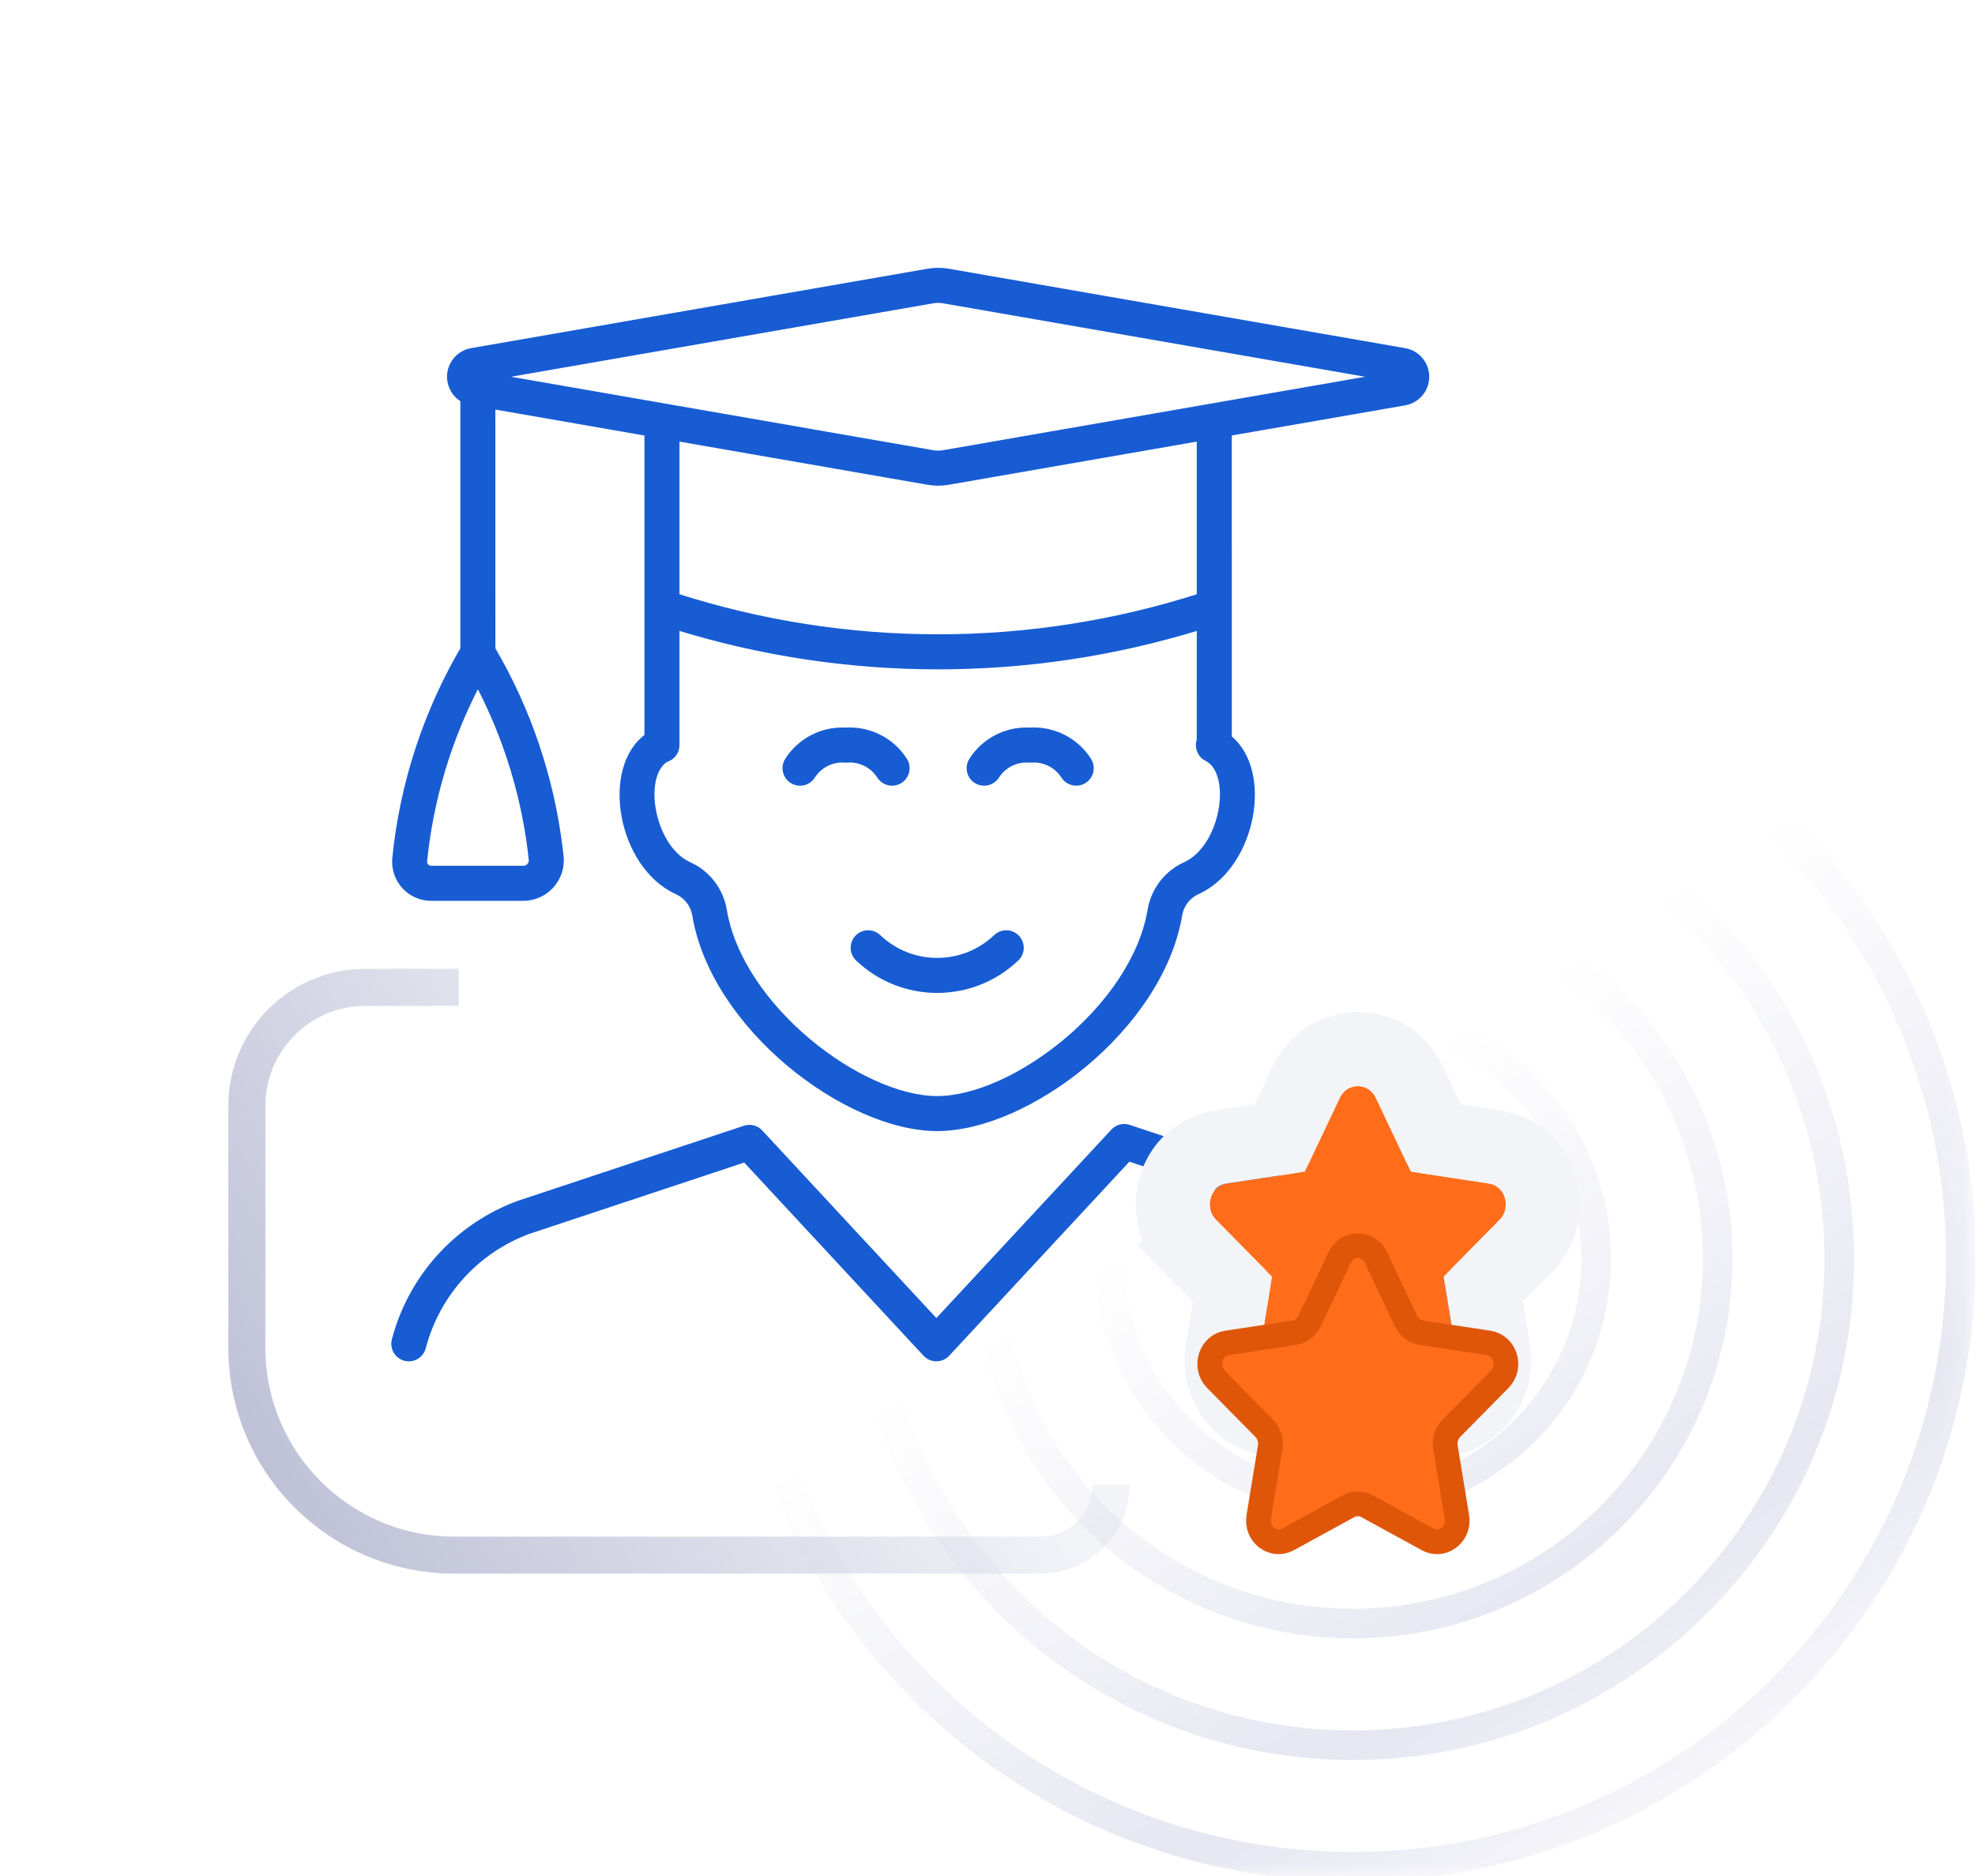
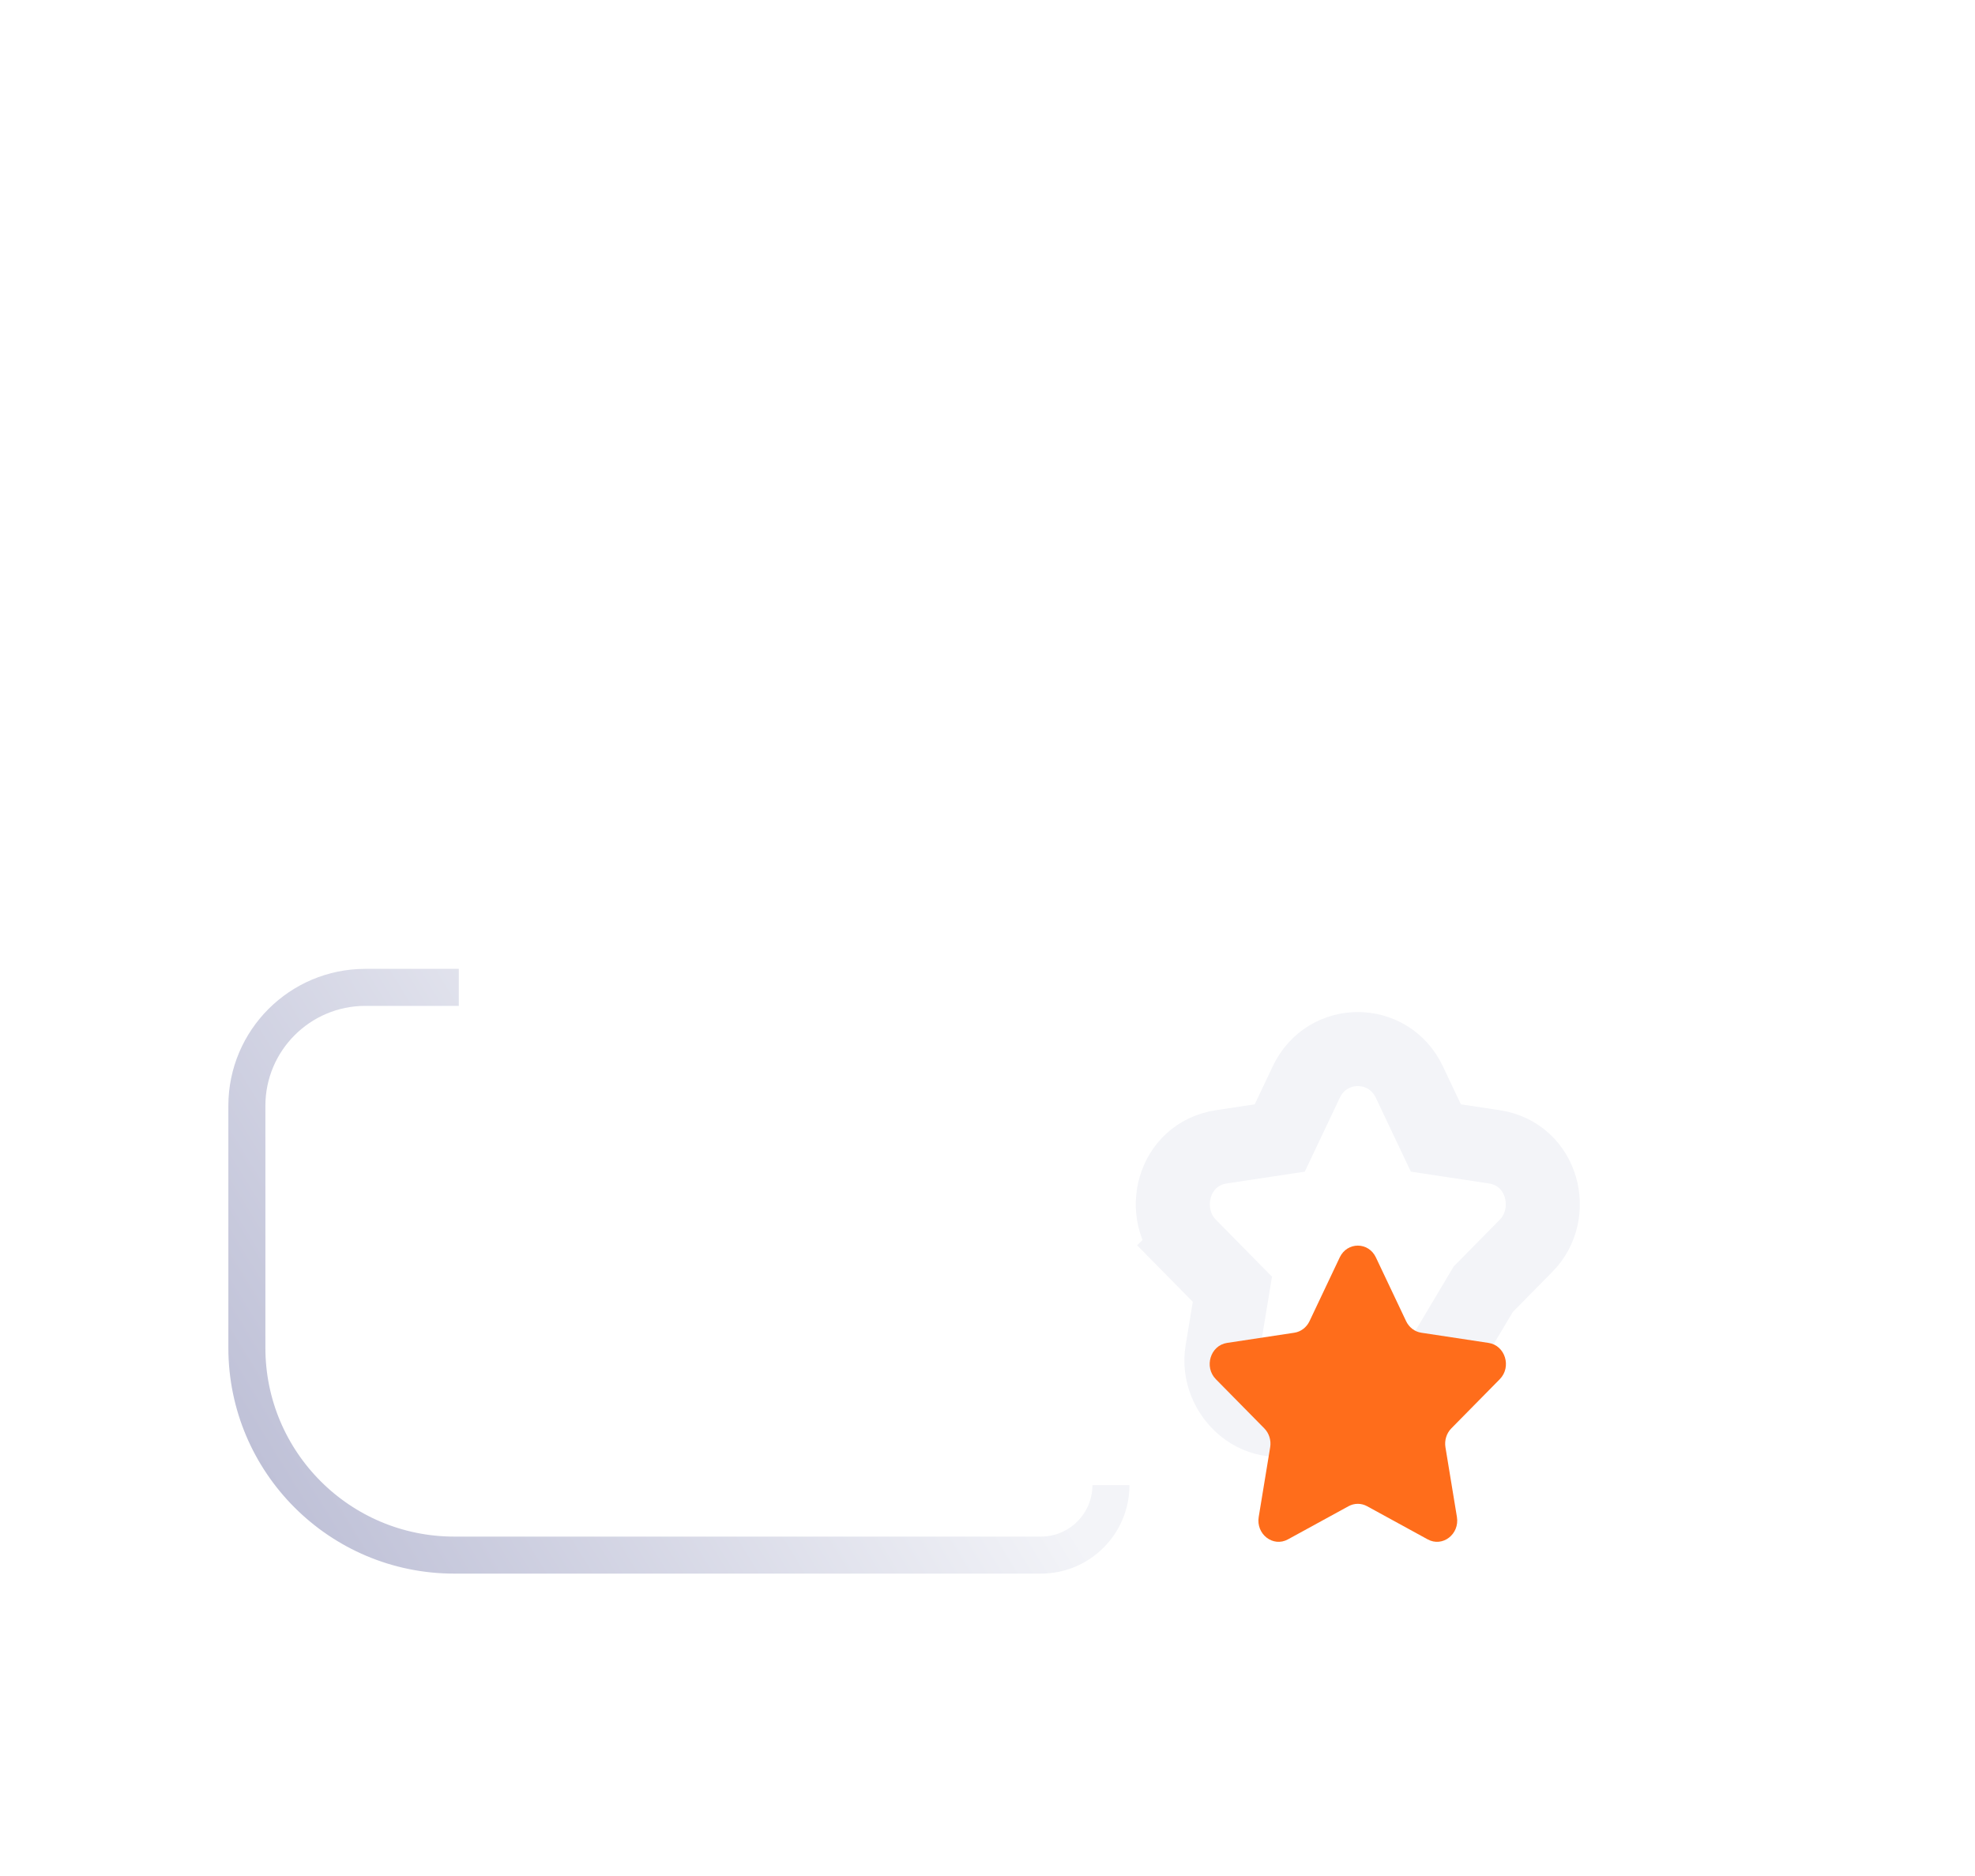
<svg xmlns="http://www.w3.org/2000/svg" width="80" height="76" viewBox="0 0 80 76" fill="none">
  <path d="M18.585 40H14.8C12.149 40 10 42.149 10 44.8V54.6C10 59.239 13.761 63 18.4 63H42.164C43.73 63 45 61.73 45 60.164V60.164" stroke="url(#paint0_linear_3173_2375)" stroke-width="1.5" />
  <mask id="mask0_3173_2375" style="mask-type:alpha" maskUnits="userSpaceOnUse" x="29" y="26" width="51" height="50">
    <path d="M79.799 26H29.799V76H79.799V26Z" fill="url(#paint1_linear_3173_2375)" />
  </mask>
  <g mask="url(#mask0_3173_2375)">
-     <path fill-rule="evenodd" clip-rule="evenodd" d="M30.764 50.996C30.764 37.725 41.524 26.966 54.797 26.966C68.069 26.966 78.829 37.725 78.829 50.996C78.829 64.267 68.069 75.025 54.797 75.025C41.524 75.025 30.764 64.267 30.764 50.996ZM54.797 25.766C40.861 25.766 29.564 37.062 29.564 50.996C29.564 64.93 40.861 76.225 54.797 76.225C68.732 76.225 80.029 64.93 80.029 50.996C80.029 37.062 68.732 25.766 54.797 25.766ZM35.69 50.997C35.69 40.446 44.244 31.893 54.796 31.893C65.348 31.893 73.902 40.446 73.902 50.997C73.902 61.548 65.348 70.101 54.796 70.101C44.244 70.101 35.69 61.548 35.69 50.997ZM54.796 30.693C43.581 30.693 34.49 39.784 34.49 50.997C34.49 62.211 43.581 71.301 54.796 71.301C66.01 71.301 75.102 62.211 75.102 50.997C75.102 39.784 66.01 30.693 54.796 30.693ZM54.799 36.817C46.968 36.817 40.62 43.164 40.62 50.995C40.62 58.825 46.968 65.172 54.799 65.172C62.63 65.172 68.978 58.825 68.978 50.995C68.978 43.164 62.63 36.817 54.799 36.817ZM39.42 50.995C39.42 42.502 46.305 35.617 54.799 35.617C63.293 35.617 70.178 42.502 70.178 50.995C70.178 59.487 63.293 66.372 54.799 66.372C46.305 66.372 39.42 59.487 39.42 50.995ZM45.549 50.994C45.549 45.884 49.692 41.742 54.802 41.742C59.913 41.742 64.055 45.884 64.055 50.994C64.055 56.103 59.913 60.246 54.802 60.246C49.692 60.246 45.549 56.103 45.549 50.994ZM54.802 40.542C49.029 40.542 44.349 45.221 44.349 50.994C44.349 56.766 49.029 61.446 54.802 61.446C60.575 61.446 65.255 56.766 65.255 50.994C65.255 45.221 60.575 40.542 54.802 40.542Z" fill="#C5C6DF" />
-   </g>
-   <path d="M45.55 45.685L45.569 45.686C45.581 45.686 45.592 45.687 45.604 45.689C45.612 45.69 45.62 45.691 45.629 45.692C45.636 45.694 45.643 45.695 45.651 45.697L45.668 45.7C45.678 45.703 45.688 45.706 45.699 45.709L45.714 45.714L55.008 48.8C57.462 49.712 59.319 51.764 59.982 54.298C60.06 54.597 59.881 54.903 59.582 54.982C59.283 55.06 58.978 54.881 58.9 54.582C58.346 52.465 56.824 50.738 54.82 49.927L54.636 49.856L45.703 46.889L38.339 54.821C38.133 55.042 37.794 55.058 37.569 54.868L37.519 54.821L30.189 46.924L21.381 49.849C19.269 50.634 17.671 52.4 17.101 54.582C17.022 54.881 16.717 55.06 16.418 54.982C16.119 54.903 15.94 54.597 16.018 54.298C16.664 51.829 18.443 49.817 20.821 48.867L21.01 48.794L30.18 45.749C30.202 45.741 30.219 45.736 30.237 45.733L30.18 45.749C30.203 45.741 30.227 45.735 30.251 45.73C30.265 45.727 30.279 45.725 30.294 45.724C30.303 45.723 30.313 45.722 30.322 45.721C30.333 45.721 30.343 45.72 30.354 45.72C30.369 45.72 30.384 45.721 30.399 45.722C30.404 45.723 30.408 45.723 30.412 45.724C30.43 45.725 30.448 45.728 30.466 45.731C30.469 45.732 30.473 45.733 30.477 45.734C30.495 45.738 30.512 45.742 30.53 45.748C30.533 45.75 30.536 45.751 30.539 45.752C30.634 45.784 30.719 45.843 30.785 45.92L37.929 53.617L45.128 45.864L45.135 45.856C45.165 45.825 45.198 45.798 45.234 45.775C45.244 45.768 45.255 45.762 45.265 45.756C45.273 45.752 45.28 45.748 45.288 45.744C45.297 45.739 45.306 45.735 45.315 45.731C45.324 45.727 45.334 45.724 45.343 45.72L45.355 45.716C45.359 45.714 45.364 45.712 45.369 45.711C45.383 45.707 45.397 45.703 45.411 45.7C45.42 45.697 45.429 45.696 45.439 45.694C45.45 45.692 45.461 45.69 45.471 45.689C45.483 45.688 45.494 45.687 45.506 45.686C45.516 45.685 45.527 45.685 45.537 45.685L45.55 45.685ZM37.584 11.037C37.859 10.988 38.141 10.988 38.415 11.036L56.9 14.253C57.388 14.342 57.743 14.767 57.743 15.263C57.743 15.759 57.388 16.184 56.896 16.273L49.745 17.517L49.746 29.907C51.407 31.217 50.746 34.938 48.604 36.031L48.487 36.087C48.09 36.267 47.809 36.632 47.737 37.062C46.969 41.607 41.593 45.672 37.963 45.672C34.33 45.672 28.949 41.606 28.188 37.061C28.116 36.632 27.835 36.267 27.439 36.087C25.174 35.06 24.468 31.13 26.254 29.851L26.254 17.517L19.915 16.414L19.916 26.304C21.367 28.78 22.295 31.526 22.644 34.388L22.684 34.738C22.716 35.153 22.573 35.563 22.29 35.868C22.006 36.172 21.609 36.345 21.194 36.344H17.466C17.069 36.344 16.69 36.18 16.419 35.89C16.148 35.6 16.009 35.211 16.037 34.796C16.341 31.747 17.31 28.803 18.875 26.17L18.797 26.304L18.797 16.167C18.496 16.005 18.29 15.7 18.261 15.35L18.257 15.263C18.257 14.767 18.612 14.342 19.1 14.253L37.584 11.037ZM27.373 25.358L27.373 30.188C27.373 30.448 27.196 30.666 26.956 30.729L27.026 30.688C25.862 31.271 26.291 34.215 27.798 35.017L27.9 35.067C28.636 35.401 29.158 36.079 29.291 36.877C29.957 40.854 34.852 44.553 37.963 44.553C41.071 44.553 45.962 40.855 46.634 36.877C46.76 36.123 47.233 35.477 47.904 35.126L48.025 35.068C49.582 34.361 50.068 31.416 48.974 30.73L48.899 30.688C48.639 30.558 48.525 30.254 48.626 29.988L48.627 25.358C41.705 27.503 34.295 27.503 27.373 25.358ZM41.164 38.01C41.377 38.234 41.369 38.588 41.145 38.801C39.363 40.5 36.562 40.5 34.78 38.801C34.557 38.588 34.548 38.234 34.761 38.01C34.974 37.786 35.328 37.778 35.552 37.991C36.902 39.278 39.023 39.278 40.374 37.991C40.597 37.778 40.951 37.786 41.164 38.01ZM19.357 27.598L19.328 27.652C18.144 29.905 17.404 32.366 17.151 34.889C17.145 34.976 17.176 35.061 17.235 35.125C17.295 35.188 17.378 35.225 17.466 35.225H21.196C21.3 35.225 21.399 35.182 21.47 35.106C21.541 35.029 21.577 34.927 21.57 34.839C21.305 32.321 20.561 29.879 19.382 27.645L19.357 27.598ZM34.19 29.623L34.271 29.627L34.353 29.623C35.259 29.598 36.116 30.05 36.607 30.819C36.773 31.08 36.697 31.426 36.437 31.592C36.176 31.758 35.83 31.682 35.664 31.422C35.392 30.995 34.922 30.74 34.421 30.741L34.313 30.746H34.229C33.725 30.707 33.239 30.931 32.94 31.333L32.878 31.422C32.712 31.682 32.366 31.758 32.106 31.592C31.846 31.426 31.769 31.08 31.935 30.819C32.426 30.05 33.283 29.598 34.19 29.623ZM41.647 29.623L41.728 29.627L41.81 29.623C42.717 29.598 43.574 30.05 44.065 30.819C44.231 31.08 44.154 31.426 43.894 31.592C43.652 31.747 43.337 31.692 43.16 31.474L43.122 31.422C42.85 30.995 42.379 30.74 41.879 30.741L41.771 30.746H41.687C41.146 30.705 40.627 30.965 40.336 31.422C40.17 31.682 39.824 31.758 39.563 31.592C39.303 31.426 39.227 31.08 39.393 30.819C39.884 30.05 40.741 29.598 41.647 29.623ZM48.627 17.712L38.416 19.489C38.141 19.538 37.859 19.538 37.585 19.489L27.373 17.712V24.184C34.285 26.401 41.716 26.401 48.627 24.185L48.627 17.712ZM38.221 12.139C38.075 12.113 37.925 12.113 37.777 12.139L19.826 15.263L37.779 18.387C37.888 18.406 38 18.411 38.112 18.401L38.223 18.387L56.173 15.263L38.221 12.139Z" fill="#175CD3" />
-   <path d="M30.18 45.749L21.01 48.794L20.821 48.867C18.443 49.817 16.664 51.829 16.018 54.298C15.94 54.597 16.119 54.903 16.418 54.982C16.717 55.06 17.022 54.881 17.101 54.582C17.671 52.4 19.269 50.634 21.381 49.849L30.189 46.924L37.519 54.821L37.569 54.868C37.794 55.058 38.133 55.042 38.339 54.821L45.703 46.889L54.636 49.856L54.82 49.927C56.824 50.738 58.346 52.465 58.9 54.582C58.978 54.881 59.283 55.06 59.582 54.982C59.881 54.903 60.06 54.597 59.982 54.298C59.319 51.764 57.462 49.712 55.008 48.8L45.714 45.714L45.699 45.709C45.688 45.706 45.678 45.703 45.668 45.7L45.651 45.697C45.643 45.695 45.636 45.694 45.629 45.692C45.62 45.691 45.612 45.69 45.604 45.689C45.592 45.687 45.581 45.686 45.569 45.686L45.55 45.685L45.537 45.685C45.527 45.685 45.516 45.685 45.506 45.686C45.494 45.687 45.483 45.688 45.471 45.689C45.461 45.69 45.45 45.692 45.439 45.694C45.429 45.696 45.42 45.697 45.411 45.7C45.397 45.703 45.383 45.707 45.369 45.711C45.364 45.712 45.359 45.714 45.355 45.716L45.343 45.72C45.334 45.724 45.324 45.727 45.315 45.731C45.306 45.735 45.297 45.739 45.288 45.744C45.28 45.748 45.273 45.752 45.265 45.756C45.255 45.762 45.244 45.768 45.234 45.775C45.198 45.798 45.165 45.825 45.135 45.856L45.128 45.864L37.929 53.617L30.785 45.92C30.719 45.843 30.634 45.784 30.539 45.752C30.536 45.751 30.533 45.75 30.53 45.748C30.512 45.742 30.495 45.738 30.477 45.734C30.473 45.733 30.469 45.732 30.466 45.731C30.448 45.728 30.43 45.725 30.412 45.724C30.408 45.723 30.404 45.723 30.399 45.722C30.384 45.721 30.369 45.72 30.354 45.72C30.343 45.72 30.333 45.721 30.322 45.721C30.313 45.722 30.303 45.723 30.294 45.724C30.279 45.725 30.265 45.727 30.251 45.73C30.227 45.735 30.203 45.741 30.18 45.749ZM30.18 45.749C30.202 45.741 30.219 45.736 30.237 45.733L30.18 45.749ZM37.584 11.037C37.859 10.988 38.141 10.988 38.415 11.036L56.9 14.253C57.388 14.342 57.743 14.767 57.743 15.263C57.743 15.759 57.388 16.184 56.896 16.273L49.745 17.517L49.746 29.907C51.407 31.217 50.746 34.938 48.604 36.031L48.487 36.087C48.09 36.267 47.809 36.632 47.737 37.062C46.969 41.607 41.593 45.672 37.963 45.672C34.33 45.672 28.949 41.606 28.188 37.061C28.116 36.632 27.835 36.267 27.439 36.087C25.174 35.06 24.468 31.13 26.254 29.851L26.254 17.517L19.915 16.414L19.916 26.304C21.367 28.78 22.295 31.526 22.644 34.388L22.684 34.738C22.716 35.153 22.573 35.563 22.29 35.868C22.006 36.172 21.609 36.345 21.194 36.344H17.466C17.069 36.344 16.69 36.18 16.419 35.89C16.148 35.6 16.009 35.211 16.037 34.796C16.341 31.747 17.31 28.803 18.875 26.17L18.797 26.304L18.797 16.167C18.496 16.005 18.29 15.7 18.261 15.35L18.257 15.263C18.257 14.767 18.612 14.342 19.1 14.253L37.584 11.037ZM27.373 25.358L27.373 30.188C27.373 30.448 27.196 30.666 26.956 30.729L27.026 30.688C25.862 31.271 26.291 34.215 27.798 35.017L27.9 35.067C28.636 35.401 29.158 36.079 29.291 36.877C29.957 40.854 34.852 44.553 37.963 44.553C41.071 44.553 45.962 40.855 46.634 36.877C46.76 36.123 47.233 35.477 47.904 35.126L48.025 35.068C49.582 34.361 50.068 31.416 48.974 30.73L48.899 30.688C48.639 30.558 48.525 30.254 48.626 29.988L48.627 25.358C41.705 27.503 34.295 27.503 27.373 25.358ZM41.164 38.01C41.377 38.234 41.369 38.588 41.145 38.801C39.363 40.5 36.562 40.5 34.78 38.801C34.557 38.588 34.548 38.234 34.761 38.01C34.974 37.786 35.328 37.778 35.552 37.991C36.902 39.278 39.023 39.278 40.374 37.991C40.597 37.778 40.951 37.786 41.164 38.01ZM19.357 27.598L19.328 27.652C18.144 29.905 17.404 32.366 17.151 34.889C17.145 34.976 17.176 35.061 17.235 35.125C17.295 35.188 17.378 35.225 17.466 35.225H21.196C21.3 35.225 21.399 35.182 21.47 35.106C21.541 35.029 21.577 34.927 21.57 34.839C21.305 32.321 20.561 29.879 19.382 27.645L19.357 27.598ZM34.19 29.623L34.271 29.627L34.353 29.623C35.259 29.598 36.116 30.05 36.607 30.819C36.773 31.08 36.697 31.426 36.437 31.592C36.176 31.758 35.83 31.682 35.664 31.422C35.392 30.995 34.922 30.74 34.421 30.741L34.313 30.746H34.229C33.725 30.707 33.239 30.931 32.94 31.333L32.878 31.422C32.712 31.682 32.366 31.758 32.106 31.592C31.846 31.426 31.769 31.08 31.935 30.819C32.426 30.05 33.283 29.598 34.19 29.623ZM41.647 29.623L41.728 29.627L41.81 29.623C42.717 29.598 43.574 30.05 44.065 30.819C44.231 31.08 44.154 31.426 43.894 31.592C43.652 31.747 43.337 31.692 43.16 31.474L43.122 31.422C42.85 30.995 42.379 30.74 41.879 30.741L41.771 30.746H41.687C41.146 30.705 40.627 30.965 40.336 31.422C40.17 31.682 39.824 31.758 39.563 31.592C39.303 31.426 39.227 31.08 39.393 30.819C39.884 30.05 40.741 29.598 41.647 29.623ZM48.627 17.712L38.416 19.489C38.141 19.538 37.859 19.538 37.585 19.489L27.373 17.712V24.184C34.285 26.401 41.716 26.401 48.627 24.185L48.627 17.712ZM38.221 12.139C38.075 12.113 37.925 12.113 37.777 12.139L19.826 15.263L37.779 18.387C37.888 18.406 38 18.411 38.112 18.401L38.223 18.387L56.173 15.263L38.221 12.139Z" stroke="#175CD3" stroke-width="0.3" stroke-linecap="round" stroke-linejoin="round" />
+     </g>
  <g filter="url(#filter0_d_3173_2375)">
-     <path d="M54.268 44.477C54.569 43.841 55.431 43.841 55.732 44.477L56.957 47.062C57.077 47.314 57.307 47.489 57.572 47.529L60.298 47.942C60.971 48.044 61.239 48.916 60.749 49.413L58.788 51.404C58.593 51.602 58.504 51.889 58.55 52.17L59.014 54.99C59.13 55.692 58.431 56.23 57.831 55.901L55.377 54.558C55.141 54.428 54.859 54.428 54.623 54.558L52.169 55.901C51.568 56.23 50.87 55.692 50.986 54.99L51.45 52.17C51.496 51.889 51.407 51.602 51.212 51.404L49.251 49.413C48.761 48.916 49.029 48.044 49.702 47.942L52.428 47.529C52.693 47.489 52.923 47.314 53.043 47.062L54.268 44.477Z" fill="#FF6D1B" />
-     <path d="M57.087 43.834C56.244 42.055 53.756 42.055 52.913 43.834L51.838 46.102L49.478 46.459C47.491 46.759 46.907 49.171 48.182 50.466L49.251 49.413L48.182 50.466L49.92 52.23L49.505 54.747C49.216 56.504 51.036 58.231 52.889 57.217L55 56.061L57.111 57.217C58.964 58.231 60.784 56.504 60.494 54.747L60.08 52.23L61.818 50.466C63.093 49.171 62.509 46.759 60.522 46.459L58.162 46.102L57.087 43.834Z" stroke="#F3F4F8" stroke-width="3" />
+     <path d="M57.087 43.834C56.244 42.055 53.756 42.055 52.913 43.834L51.838 46.102L49.478 46.459C47.491 46.759 46.907 49.171 48.182 50.466L49.251 49.413L48.182 50.466L49.92 52.23L49.505 54.747C49.216 56.504 51.036 58.231 52.889 57.217L55 56.061L57.111 57.217L60.08 52.23L61.818 50.466C63.093 49.171 62.509 46.759 60.522 46.459L58.162 46.102L57.087 43.834Z" stroke="#F3F4F8" stroke-width="3" />
  </g>
  <g filter="url(#filter1_dddi_3173_2375)">
    <path d="M54.268 44.477C54.569 43.841 55.431 43.841 55.732 44.477L56.957 47.062C57.077 47.314 57.307 47.489 57.572 47.529L60.298 47.942C60.971 48.044 61.239 48.916 60.749 49.413L58.788 51.404C58.593 51.602 58.504 51.889 58.55 52.17L59.014 54.99C59.13 55.692 58.431 56.23 57.831 55.901L55.377 54.558C55.141 54.428 54.859 54.428 54.623 54.558L52.169 55.901C51.568 56.23 50.87 55.692 50.986 54.99L51.45 52.17C51.496 51.889 51.407 51.602 51.212 51.404L49.251 49.413C48.761 48.916 49.029 48.044 49.702 47.942L52.428 47.529C52.693 47.489 52.923 47.314 53.043 47.062L54.268 44.477Z" fill="#FF6D1B" />
-     <path d="M54.268 44.477C54.569 43.841 55.431 43.841 55.732 44.477L56.957 47.062C57.077 47.314 57.307 47.489 57.572 47.529L60.298 47.942C60.971 48.044 61.239 48.916 60.749 49.413L58.788 51.404C58.593 51.602 58.504 51.889 58.55 52.17L59.014 54.99C59.13 55.692 58.431 56.23 57.831 55.901L55.377 54.558C55.141 54.428 54.859 54.428 54.623 54.558L52.169 55.901C51.568 56.23 50.87 55.692 50.986 54.99L51.45 52.17C51.496 51.889 51.407 51.602 51.212 51.404L49.251 49.413C48.761 48.916 49.029 48.044 49.702 47.942L52.428 47.529C52.693 47.489 52.923 47.314 53.043 47.062L54.268 44.477Z" stroke="#DF5609" />
  </g>
  <defs>
    <filter id="filter0_d_3173_2375" x="41.705" y="36.692" width="26.591" height="26.652" filterUnits="userSpaceOnUse" color-interpolation-filters="sRGB">
      <feFlood flood-opacity="0" result="BackgroundImageFix" />
      <feColorMatrix in="SourceAlpha" type="matrix" values="0 0 0 0 0 0 0 0 0 0 0 0 0 0 0 0 0 0 127 0" result="hardAlpha" />
      <feMorphology radius="4.308" operator="dilate" in="SourceAlpha" result="effect1_dropShadow_3173_2375" />
      <feOffset />
      <feColorMatrix type="matrix" values="0 0 0 0 1 0 0 0 0 0.427 0 0 0 0 0.106 0 0 0 0.15 0" />
      <feBlend mode="normal" in2="BackgroundImageFix" result="effect1_dropShadow_3173_2375" />
      <feBlend mode="normal" in="SourceGraphic" in2="effect1_dropShadow_3173_2375" result="shape" />
    </filter>
    <filter id="filter1_dddi_3173_2375" x="40.964" y="39.192" width="28.073" height="28.083" filterUnits="userSpaceOnUse" color-interpolation-filters="sRGB">
      <feFlood flood-opacity="0" result="BackgroundImageFix" />
      <feColorMatrix in="SourceAlpha" type="matrix" values="0 0 0 0 0 0 0 0 0 0 0 0 0 0 0 0 0 0 127 0" result="hardAlpha" />
      <feMorphology radius="4.308" operator="dilate" in="SourceAlpha" result="effect1_dropShadow_3173_2375" />
      <feOffset />
      <feColorMatrix type="matrix" values="0 0 0 0 1 0 0 0 0 0.427 0 0 0 0 0.106 0 0 0 0.15 0" />
      <feBlend mode="normal" in2="BackgroundImageFix" result="effect1_dropShadow_3173_2375" />
      <feColorMatrix in="SourceAlpha" type="matrix" values="0 0 0 0 0 0 0 0 0 0 0 0 0 0 0 0 0 0 127 0" result="hardAlpha" />
      <feOffset dy="1.077" />
      <feGaussianBlur stdDeviation="1.077" />
      <feColorMatrix type="matrix" values="0 0 0 0 0.161 0 0 0 0 0.063 0 0 0 0 0.031 0 0 0 0.15 0" />
      <feBlend mode="normal" in2="effect1_dropShadow_3173_2375" result="effect2_dropShadow_3173_2375" />
      <feColorMatrix in="SourceAlpha" type="matrix" values="0 0 0 0 0 0 0 0 0 0 0 0 0 0 0 0 0 0 127 0" result="hardAlpha" />
      <feOffset dy="3.231" />
      <feGaussianBlur stdDeviation="3.769" />
      <feColorMatrix type="matrix" values="0 0 0 0 0.161 0 0 0 0 0.063 0 0 0 0 0.031 0 0 0 0.08 0" />
      <feBlend mode="normal" in2="effect2_dropShadow_3173_2375" result="effect3_dropShadow_3173_2375" />
      <feBlend mode="normal" in="SourceGraphic" in2="effect3_dropShadow_3173_2375" result="shape" />
      <feColorMatrix in="SourceAlpha" type="matrix" values="0 0 0 0 0 0 0 0 0 0 0 0 0 0 0 0 0 0 127 0" result="hardAlpha" />
      <feOffset dy="2.154" />
      <feGaussianBlur stdDeviation="1.077" />
      <feComposite in2="hardAlpha" operator="arithmetic" k2="-1" k3="1" />
      <feColorMatrix type="matrix" values="0 0 0 0 1 0 0 0 0 0.831 0 0 0 0 0.737 0 0 0 0.5 0" />
      <feBlend mode="normal" in2="shape" result="effect4_innerShadow_3173_2375" />
    </filter>
    <linearGradient id="paint0_linear_3173_2375" x1="9.34" y1="62.37" x2="34.377" y2="47.064" gradientUnits="userSpaceOnUse">
      <stop stop-color="#BABCD4" />
      <stop offset="1" stop-color="#F3F4F8" />
    </linearGradient>
    <linearGradient id="paint1_linear_3173_2375" x1="53.5" y1="45" x2="73.028" y2="74.851" gradientUnits="userSpaceOnUse">
      <stop stop-color="#778AEB" stop-opacity="0" />
      <stop offset="0.623" stop-color="#5795E9" stop-opacity="0.433" />
      <stop offset="1" stop-color="#3AA0E8" stop-opacity="0.04" />
    </linearGradient>
  </defs>
</svg>